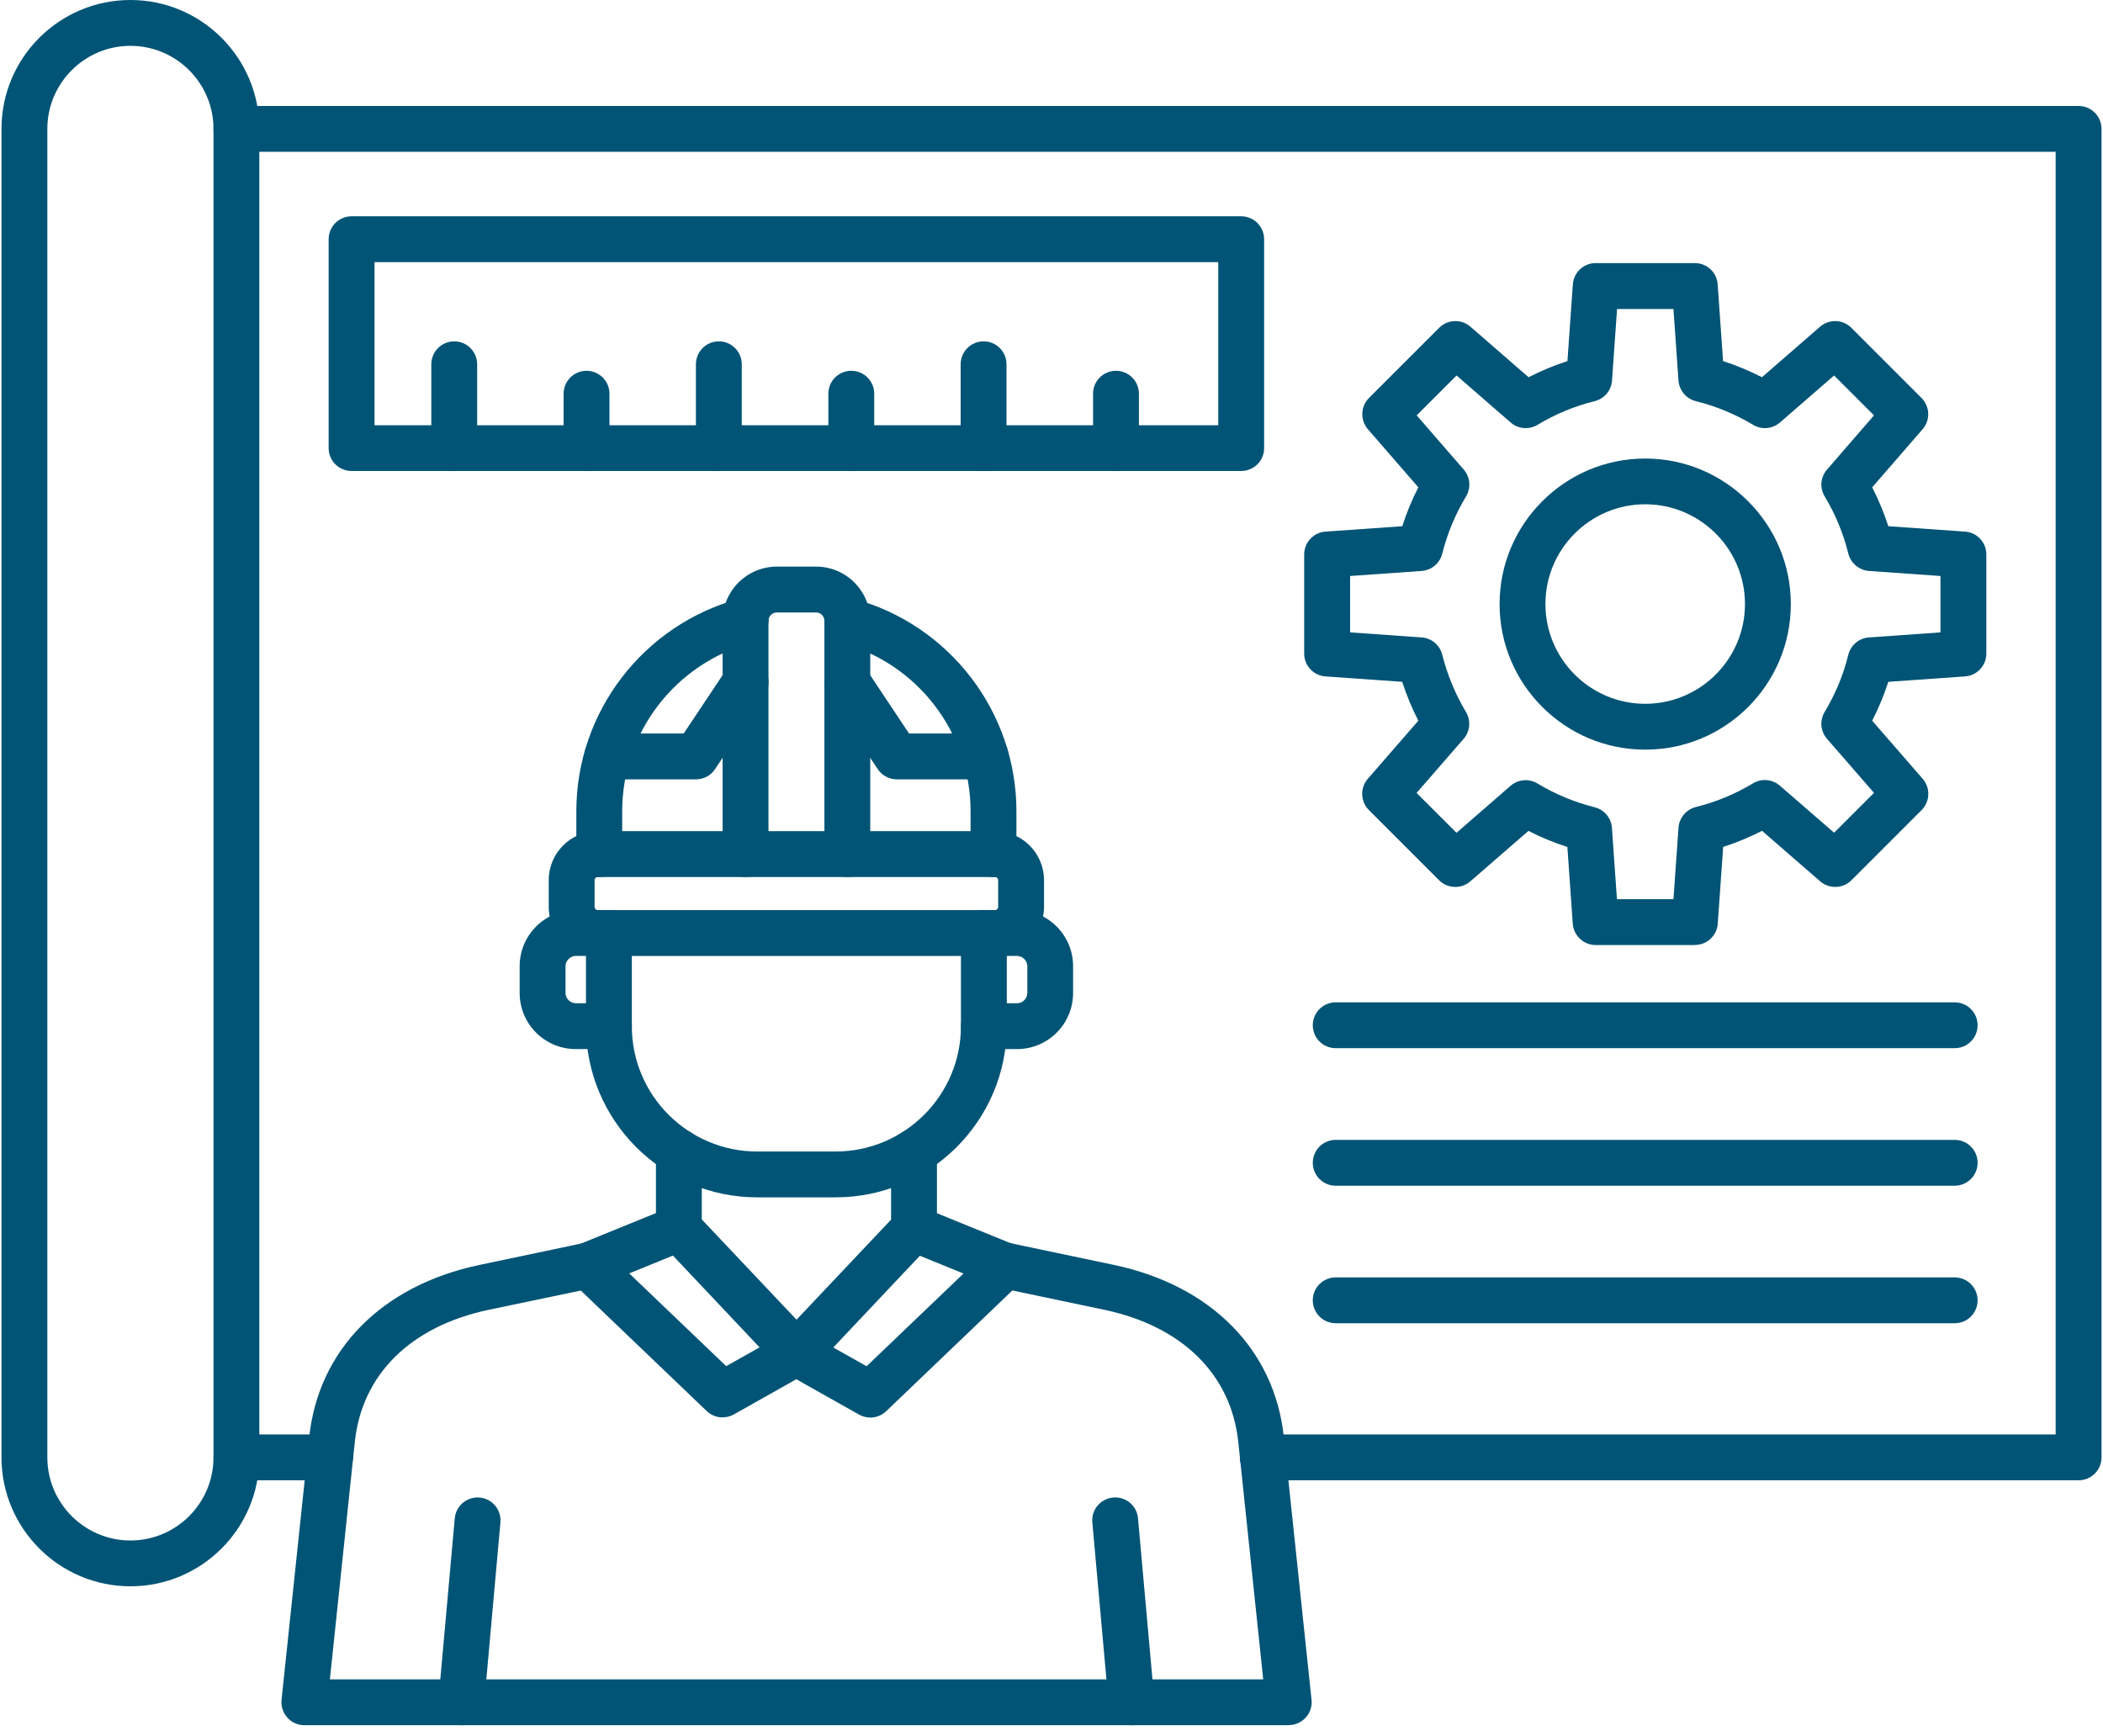
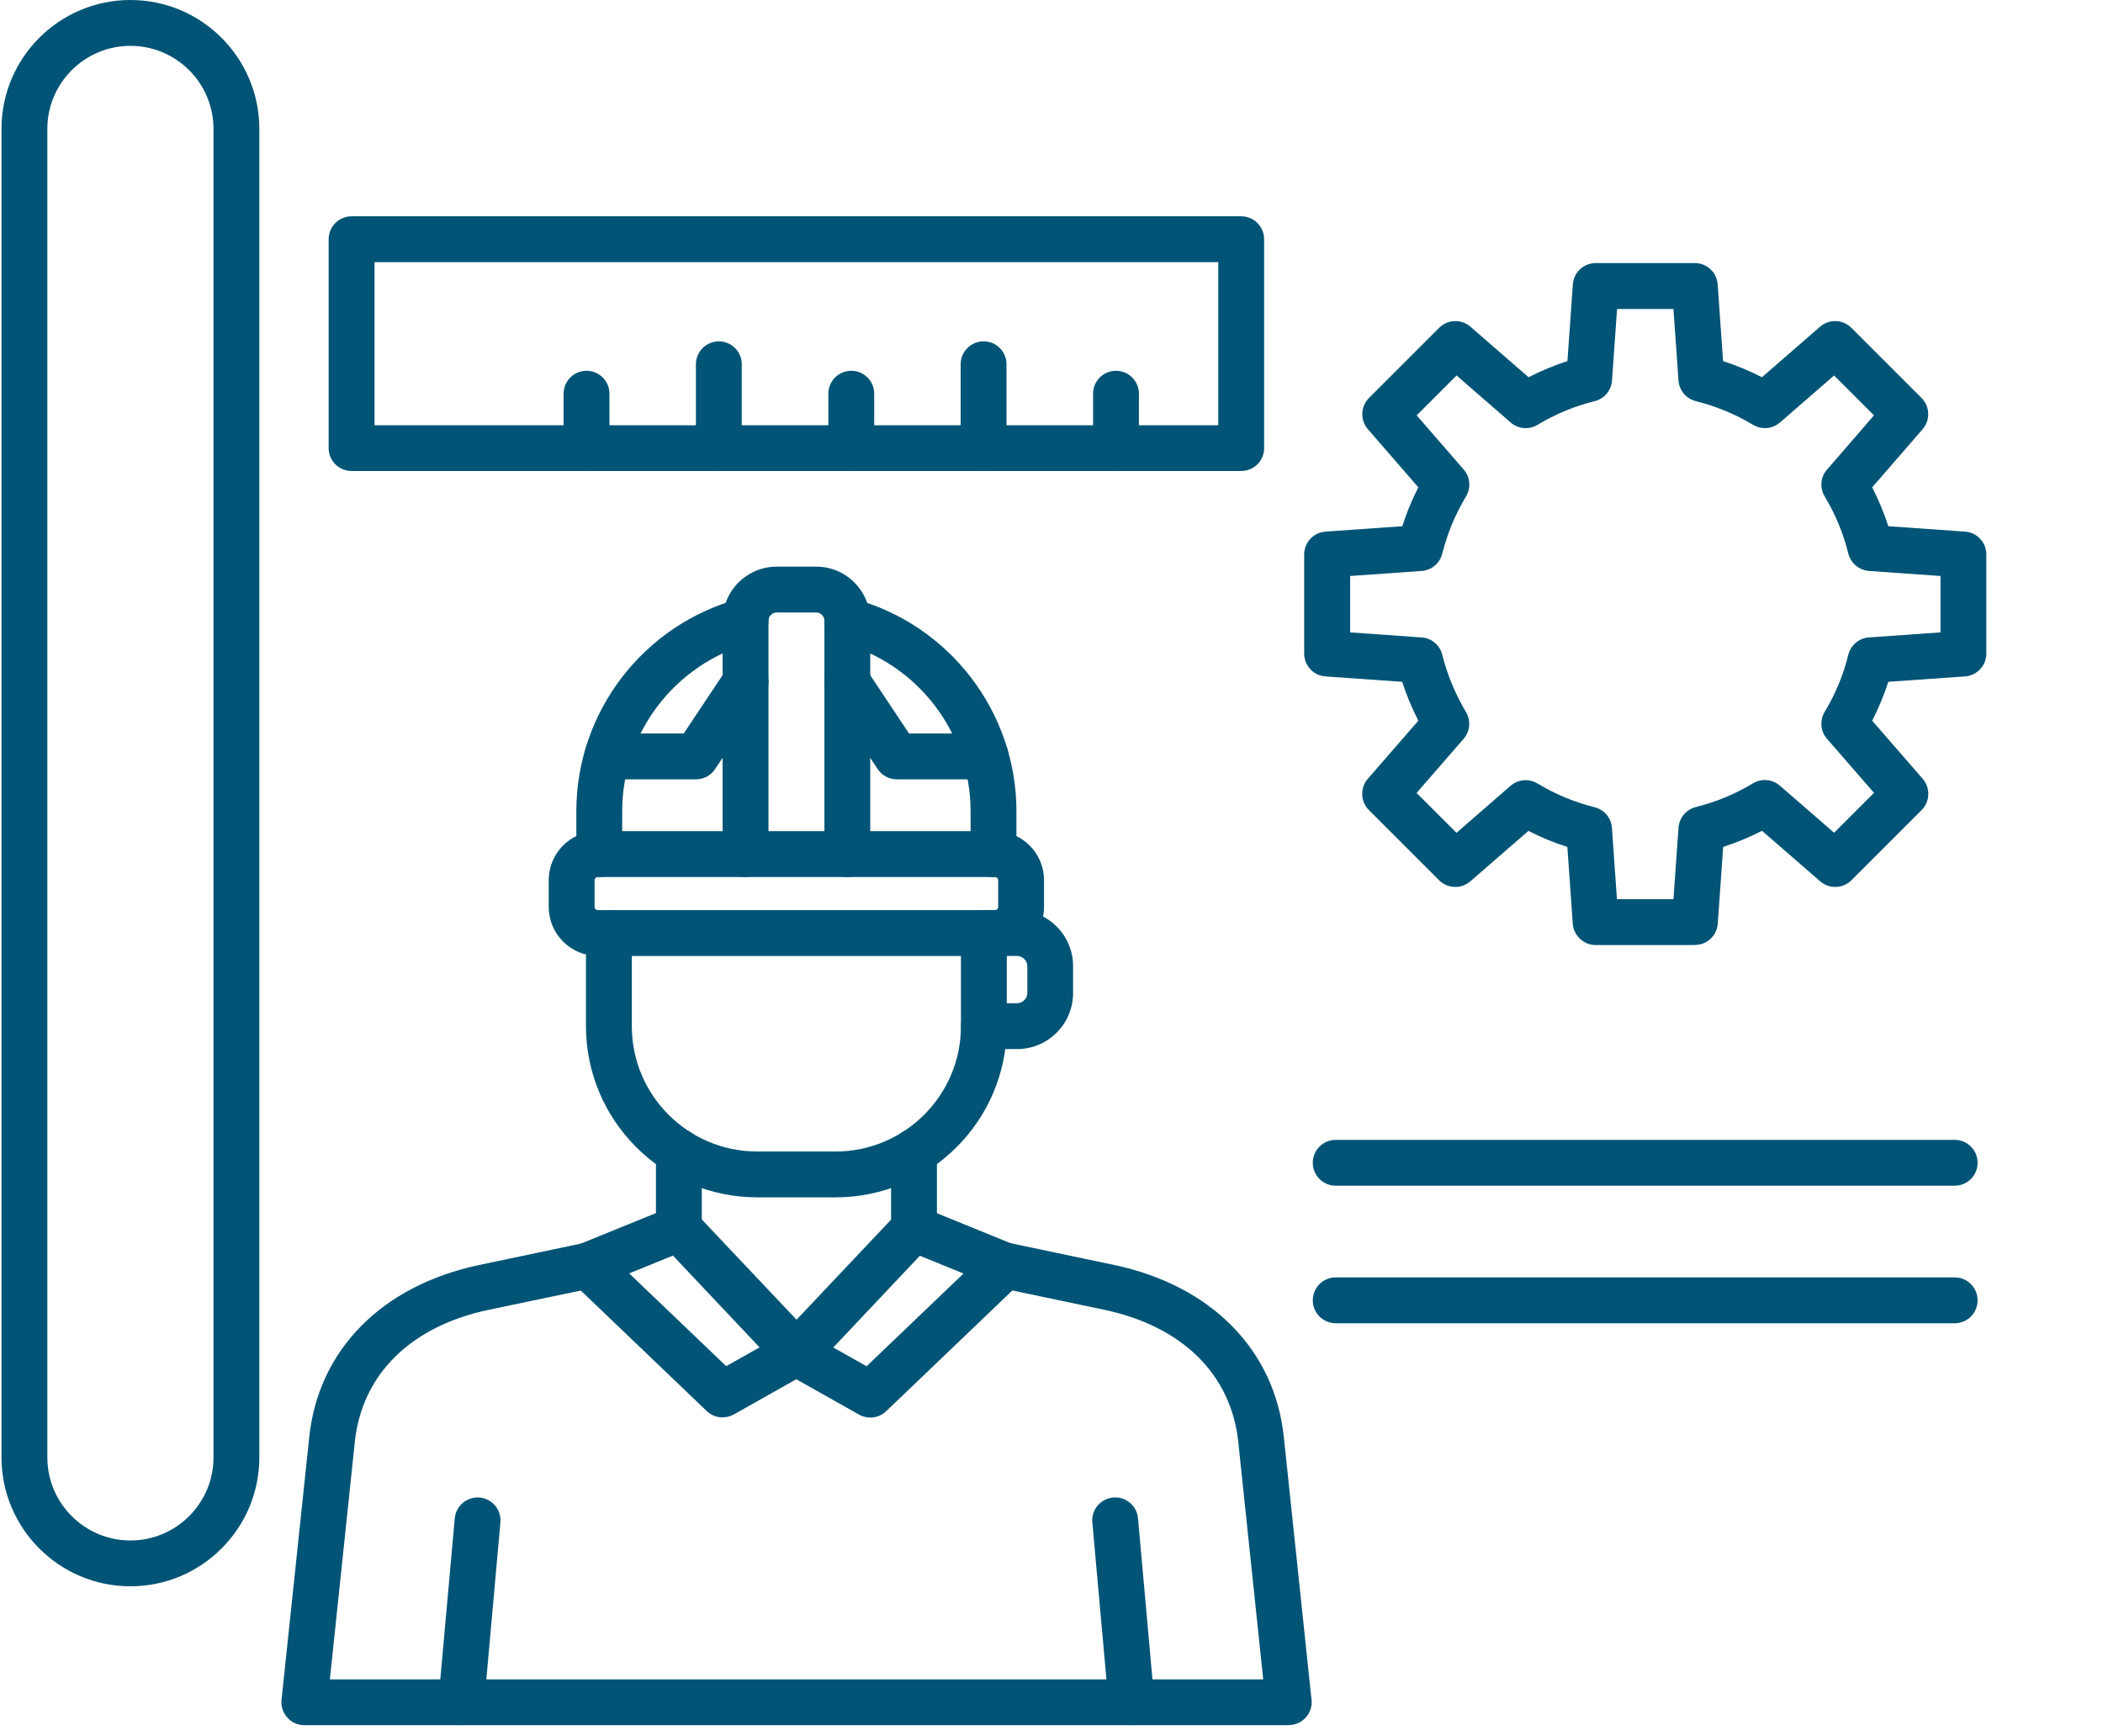
<svg xmlns="http://www.w3.org/2000/svg" width="86" height="71" viewBox="0 0 86 71" fill="none">
  <path fill-rule="evenodd" clip-rule="evenodd" d="M34.17 48.971H30.964C27.105 48.971 23.963 45.829 23.963 41.97V38.16C23.963 37.643 24.383 37.223 24.9 37.223C25.418 37.223 25.838 37.643 25.838 38.16V41.97C25.838 44.798 28.137 47.096 30.964 47.096H34.17C36.998 47.096 39.297 44.794 39.297 41.97V38.16C39.297 37.643 39.717 37.223 40.234 37.223C40.752 37.223 41.172 37.643 41.172 38.16V41.97C41.172 45.833 38.029 48.971 34.17 48.971Z" fill="#015475" />
  <path fill-rule="evenodd" clip-rule="evenodd" d="M24.443 35.869C24.375 35.869 24.315 35.929 24.315 35.996V37.095C24.315 37.163 24.375 37.223 24.443 37.223H40.692C40.759 37.223 40.819 37.163 40.819 37.095V35.996C40.819 35.929 40.759 35.869 40.692 35.869H24.443ZM40.692 39.098H24.443C23.34 39.098 22.44 38.198 22.44 37.095V35.996C22.44 34.89 23.337 33.994 24.443 33.994H40.692C41.794 33.994 42.694 34.894 42.694 35.996V37.095C42.694 38.198 41.794 39.098 40.692 39.098Z" fill="#015475" />
  <path fill-rule="evenodd" clip-rule="evenodd" d="M24.507 35.869C23.989 35.869 23.569 35.449 23.569 34.931V33.176C23.569 29.115 26.314 25.541 30.244 24.484C30.743 24.349 31.257 24.645 31.392 25.144C31.527 25.642 31.231 26.16 30.728 26.295C27.616 27.131 25.444 29.962 25.444 33.176V34.931C25.444 35.449 25.024 35.869 24.507 35.869ZM40.629 35.869C40.111 35.869 39.691 35.449 39.691 34.931V33.176C39.691 29.963 37.516 27.131 34.407 26.295C33.908 26.16 33.608 25.646 33.743 25.144C33.878 24.645 34.392 24.349 34.891 24.484C38.821 25.541 41.566 29.115 41.566 33.177V34.932C41.566 35.449 41.146 35.869 40.629 35.869Z" fill="#015475" />
-   <path fill-rule="evenodd" clip-rule="evenodd" d="M24.904 42.907H23.546C22.279 42.907 21.251 41.88 21.251 40.612V39.517C21.251 38.25 22.279 37.222 23.546 37.222H24.904C25.421 37.222 25.841 37.642 25.841 38.16C25.841 38.677 25.421 39.097 24.904 39.097H23.546C23.321 39.097 23.126 39.292 23.126 39.517V40.612C23.126 40.841 23.321 41.032 23.546 41.032H24.904C25.421 41.032 25.841 41.452 25.841 41.97C25.841 42.487 25.421 42.907 24.904 42.907Z" fill="#015475" />
  <path fill-rule="evenodd" clip-rule="evenodd" d="M41.592 42.907H40.234C39.717 42.907 39.297 42.488 39.297 41.97C39.297 41.453 39.717 41.032 40.234 41.032H41.592C41.817 41.032 42.012 40.841 42.012 40.612V39.517C42.012 39.292 41.817 39.097 41.592 39.097H40.234C39.717 39.097 39.297 38.678 39.297 38.16C39.297 37.643 39.717 37.223 40.234 37.223L41.592 37.222C42.856 37.222 43.883 38.25 43.883 39.517V40.612C43.883 41.88 42.856 42.907 41.592 42.907Z" fill="#015475" />
  <path fill-rule="evenodd" clip-rule="evenodd" d="M28.463 31.875H24.829C24.312 31.875 23.892 31.455 23.892 30.938C23.892 30.42 24.312 30 24.829 30H27.96L29.708 27.375C29.997 26.944 30.578 26.828 31.009 27.117C31.441 27.405 31.557 27.987 31.268 28.418L29.239 31.459C29.067 31.722 28.77 31.875 28.459 31.875L28.463 31.875Z" fill="#015475" />
  <path fill-rule="evenodd" clip-rule="evenodd" d="M40.309 31.875H36.675C36.364 31.875 36.068 31.718 35.895 31.459L33.867 28.418C33.578 27.987 33.698 27.405 34.126 27.117C34.557 26.828 35.138 26.948 35.427 27.375L37.174 30H40.306C40.823 30 41.243 30.42 41.243 30.938C41.243 31.455 40.823 31.875 40.306 31.875L40.309 31.875Z" fill="#015475" />
  <path fill-rule="evenodd" clip-rule="evenodd" d="M34.651 35.869C34.133 35.869 33.713 35.449 33.713 34.931V25.387C33.713 25.207 33.56 25.05 33.38 25.05H31.763C31.583 25.05 31.426 25.204 31.426 25.387V34.931C31.426 35.449 31.006 35.869 30.488 35.869C29.971 35.869 29.551 35.449 29.551 34.931V25.387C29.551 24.169 30.544 23.175 31.763 23.175H33.38C34.598 23.175 35.588 24.169 35.588 25.387V34.931C35.588 35.449 35.168 35.869 34.651 35.869Z" fill="#015475" />
  <path fill-rule="evenodd" clip-rule="evenodd" d="M34.074 55.11L35.439 55.879L39.402 52.087L37.617 51.36L34.074 55.114V55.11ZM35.585 57.975C35.427 57.975 35.27 57.937 35.127 57.855L32.112 56.156C31.861 56.014 31.689 55.766 31.644 55.481C31.602 55.196 31.692 54.907 31.891 54.697L36.699 49.608C36.965 49.327 37.377 49.241 37.734 49.383L41.454 50.899C41.746 51.019 41.96 51.277 42.02 51.589C42.08 51.9 41.979 52.222 41.75 52.444L36.237 57.72C36.061 57.889 35.825 57.979 35.589 57.979L35.585 57.975Z" fill="#015475" />
  <path fill-rule="evenodd" clip-rule="evenodd" d="M52.696 70.56H12.447C12.181 70.56 11.926 70.448 11.75 70.249C11.573 70.05 11.487 69.788 11.513 69.525L12.646 58.778C13.021 55.204 15.623 52.572 19.606 51.736L23.851 50.843C24.357 50.738 24.856 51.06 24.961 51.571C25.066 52.077 24.743 52.572 24.237 52.681L19.992 53.569C16.797 54.24 14.802 56.209 14.51 58.973L13.49 68.685H51.658L50.638 58.973C50.345 56.213 48.35 54.244 45.155 53.569L40.91 52.677C40.404 52.568 40.081 52.073 40.187 51.567C40.295 51.06 40.79 50.734 41.297 50.839L45.541 51.732C49.524 52.568 52.126 55.2 52.501 58.774L53.634 69.521C53.664 69.784 53.578 70.05 53.398 70.245C53.221 70.444 52.966 70.556 52.7 70.556L52.696 70.56Z" fill="#015475" />
  <path fill-rule="evenodd" clip-rule="evenodd" d="M18.867 70.56C18.837 70.56 18.811 70.556 18.781 70.556C18.267 70.511 17.884 70.054 17.929 69.54L18.597 62.1C18.642 61.586 19.099 61.204 19.613 61.249C20.131 61.294 20.509 61.751 20.464 62.265L19.797 69.705C19.756 70.193 19.343 70.56 18.867 70.56Z" fill="#015475" />
  <path fill-rule="evenodd" clip-rule="evenodd" d="M25.734 52.084L29.697 55.875L31.062 55.107L27.519 51.353L25.734 52.08V52.084ZM29.551 57.972C29.315 57.972 29.079 57.882 28.902 57.713L23.39 52.437C23.161 52.215 23.056 51.897 23.12 51.582C23.18 51.27 23.39 51.008 23.686 50.892L27.406 49.377C27.762 49.23 28.175 49.32 28.441 49.602L33.249 54.69C33.447 54.9 33.538 55.189 33.492 55.474C33.451 55.759 33.279 56.01 33.028 56.149L30.012 57.848C29.866 57.93 29.709 57.968 29.555 57.968L29.551 57.972Z" fill="#015475" />
  <path fill-rule="evenodd" clip-rule="evenodd" d="M27.762 51.187C27.241 51.187 26.824 50.767 26.824 50.25V47.115C26.824 46.593 27.241 46.177 27.762 46.177C28.279 46.177 28.699 46.593 28.699 47.115V50.25C28.699 50.767 28.279 51.187 27.762 51.187Z" fill="#015475" />
  <path fill-rule="evenodd" clip-rule="evenodd" d="M37.377 51.187C36.859 51.187 36.44 50.767 36.44 50.25V47.115C36.44 46.593 36.859 46.177 37.377 46.177C37.895 46.177 38.315 46.593 38.315 47.115V50.25C38.315 50.767 37.895 51.187 37.377 51.187Z" fill="#015475" />
  <path fill-rule="evenodd" clip-rule="evenodd" d="M46.268 70.56C45.788 70.56 45.379 70.193 45.338 69.705L44.67 62.265C44.621 61.751 45.004 61.294 45.522 61.249C46.039 61.2 46.493 61.583 46.538 62.1L47.205 69.54C47.254 70.054 46.871 70.511 46.354 70.556C46.324 70.56 46.298 70.56 46.268 70.56Z" fill="#015475" />
-   <path fill-rule="evenodd" clip-rule="evenodd" d="M13.497 60.543H9.668C9.151 60.543 8.731 60.123 8.731 59.606C8.731 59.088 9.151 58.668 9.668 58.668H13.497C14.018 58.668 14.434 59.088 14.434 59.606C14.434 60.123 14.018 60.543 13.497 60.543ZM85.002 60.543H51.642C51.124 60.543 50.704 60.123 50.704 59.606C50.704 59.088 51.124 58.668 51.642 58.668H84.064V6.209H9.668C9.15 6.209 8.73 5.789 8.73 5.272C8.73 4.754 9.15 4.334 9.668 4.334H85.002C85.52 4.334 85.94 4.754 85.94 5.272V59.606C85.94 60.123 85.519 60.543 85.002 60.543Z" fill="#015475" />
  <path fill-rule="evenodd" clip-rule="evenodd" d="M5.333 1.875C3.462 1.875 1.936 3.398 1.936 5.273V59.607C1.936 61.482 3.462 63.005 5.333 63.005C7.208 63.005 8.731 61.482 8.731 59.607V5.273C8.731 3.398 7.208 1.875 5.333 1.875ZM5.333 64.879C2.427 64.879 0.061 62.513 0.061 59.607V5.272C0.061 2.362 2.427 0 5.333 0C8.243 0 10.605 2.366 10.605 5.272V59.607C10.605 62.517 8.239 64.879 5.333 64.879Z" fill="#015475" />
  <path fill-rule="evenodd" clip-rule="evenodd" d="M15.316 17.392H49.819V10.721H15.316V17.392ZM50.757 19.263H14.378C13.86 19.263 13.44 18.847 13.44 18.33V9.783C13.44 9.266 13.86 8.846 14.378 8.846H50.757C51.275 8.846 51.695 9.266 51.695 9.783V18.33C51.695 18.847 51.275 19.263 50.757 19.263Z" fill="#015475" />
-   <path fill-rule="evenodd" clip-rule="evenodd" d="M18.575 19.267C18.058 19.267 17.638 18.851 17.638 18.334V14.899C17.638 14.381 18.058 13.961 18.575 13.961C19.093 13.961 19.513 14.381 19.513 14.899V18.334C19.513 18.851 19.093 19.267 18.575 19.267Z" fill="#015475" />
  <path fill-rule="evenodd" clip-rule="evenodd" d="M23.985 19.267C23.468 19.267 23.048 18.851 23.048 18.334V16.102C23.048 15.585 23.468 15.165 23.985 15.165C24.503 15.165 24.923 15.585 24.923 16.102V18.334C24.923 18.851 24.503 19.267 23.985 19.267Z" fill="#015475" />
  <path fill-rule="evenodd" clip-rule="evenodd" d="M29.396 19.267C28.879 19.267 28.459 18.851 28.459 18.334V14.899C28.459 14.381 28.879 13.961 29.396 13.961C29.914 13.961 30.334 14.381 30.334 14.899V18.334C30.334 18.851 29.914 19.267 29.396 19.267Z" fill="#015475" />
  <path fill-rule="evenodd" clip-rule="evenodd" d="M34.812 19.267C34.295 19.267 33.875 18.851 33.875 18.334V16.102C33.875 15.585 34.295 15.165 34.812 15.165C35.334 15.165 35.75 15.585 35.75 16.102V18.334C35.75 18.851 35.33 19.267 34.812 19.267Z" fill="#015475" />
  <path fill-rule="evenodd" clip-rule="evenodd" d="M40.223 19.267C39.705 19.267 39.285 18.851 39.285 18.334V14.899C39.285 14.381 39.705 13.961 40.223 13.961C40.744 13.961 41.16 14.381 41.16 14.899V18.334C41.16 18.851 40.744 19.267 40.223 19.267Z" fill="#015475" />
  <path fill-rule="evenodd" clip-rule="evenodd" d="M45.638 19.267C45.117 19.267 44.7 18.851 44.7 18.334V16.102C44.7 15.585 45.116 15.165 45.638 15.165C46.155 15.165 46.575 15.585 46.575 16.102V18.334C46.575 18.851 46.155 19.267 45.638 19.267Z" fill="#015475" />
  <path fill-rule="evenodd" clip-rule="evenodd" d="M66.128 36.777H68.434L68.641 33.852C68.671 33.447 68.956 33.106 69.349 33.008C70.174 32.802 70.962 32.476 71.689 32.037C72.038 31.827 72.481 31.868 72.788 32.135L75.004 34.058L76.635 32.427L74.712 30.215C74.445 29.907 74.408 29.465 74.618 29.116C75.057 28.388 75.383 27.601 75.585 26.779C75.683 26.386 76.024 26.097 76.429 26.071L79.354 25.864V23.558L76.433 23.352C76.028 23.322 75.687 23.037 75.585 22.643C75.383 21.818 75.057 21.031 74.618 20.303C74.408 19.954 74.445 19.512 74.715 19.205L76.635 16.988L75.004 15.357L72.788 17.281C72.48 17.547 72.038 17.584 71.689 17.375C70.958 16.936 70.17 16.61 69.349 16.407C68.955 16.309 68.67 15.968 68.64 15.563L68.434 12.638H66.128L65.922 15.563C65.895 15.968 65.607 16.309 65.213 16.407C64.392 16.61 63.604 16.936 62.877 17.375C62.528 17.584 62.085 17.547 61.778 17.281L59.565 15.357L57.934 16.988L59.858 19.205C60.124 19.512 60.162 19.954 59.952 20.303C59.513 21.035 59.187 21.818 58.98 22.643C58.883 23.037 58.542 23.322 58.137 23.352L55.212 23.558V25.864L58.137 26.071C58.542 26.097 58.883 26.386 58.98 26.779C59.187 27.605 59.513 28.388 59.948 29.119C60.158 29.468 60.12 29.911 59.854 30.218L57.93 32.431L59.562 34.062L61.774 32.138C62.082 31.872 62.528 31.834 62.873 32.044C63.6 32.483 64.388 32.809 65.209 33.016C65.603 33.113 65.892 33.455 65.918 33.859L66.124 36.785L66.128 36.777ZM69.308 38.652H65.254C64.763 38.652 64.354 38.27 64.317 37.782L64.096 34.639C63.548 34.467 63.015 34.246 62.505 33.983L60.128 36.046C59.757 36.368 59.198 36.349 58.849 36.001L55.98 33.132C55.632 32.783 55.613 32.224 55.935 31.853L58.002 29.476C57.739 28.966 57.518 28.433 57.342 27.886L54.203 27.665C53.712 27.631 53.333 27.222 53.333 26.731V22.677C53.333 22.186 53.715 21.777 54.203 21.743L57.346 21.522C57.518 20.974 57.739 20.446 58.002 19.932L55.939 17.555C55.617 17.183 55.636 16.625 55.984 16.276L58.853 13.407C59.202 13.058 59.761 13.04 60.132 13.362L62.509 15.428C63.023 15.166 63.552 14.945 64.099 14.768L64.32 11.63C64.354 11.138 64.763 10.76 65.254 10.76H69.308C69.799 10.76 70.208 11.138 70.242 11.63L70.463 14.768C71.01 14.945 71.539 15.166 72.053 15.428L74.43 13.362C74.802 13.04 75.361 13.058 75.709 13.407L78.578 16.276C78.927 16.625 78.945 17.183 78.623 17.555L76.561 19.932C76.823 20.442 77.044 20.974 77.221 21.522L80.359 21.743C80.85 21.777 81.229 22.186 81.229 22.677V26.731C81.229 27.222 80.847 27.631 80.359 27.665L77.221 27.886C77.044 28.433 76.823 28.966 76.561 29.476L78.627 31.853C78.949 32.225 78.93 32.783 78.582 33.132L75.713 36.001C75.364 36.349 74.805 36.368 74.434 36.046L72.057 33.98C71.543 34.242 71.014 34.463 70.467 34.639L70.246 37.778C70.212 38.27 69.803 38.648 69.312 38.648L69.308 38.652Z" fill="#015475" />
-   <path fill-rule="evenodd" clip-rule="evenodd" d="M67.279 20.625C65.029 20.625 63.199 22.455 63.199 24.705C63.199 26.955 65.029 28.785 67.279 28.785C69.529 28.785 71.359 26.955 71.359 24.705C71.359 22.455 69.529 20.625 67.279 20.625ZM67.279 30.66C63.994 30.66 61.324 27.99 61.324 24.709C61.324 21.424 63.998 18.754 67.279 18.754C70.564 18.754 73.234 21.428 73.234 24.709C73.234 27.994 70.561 30.664 67.279 30.66Z" fill="#015475" />
-   <path fill-rule="evenodd" clip-rule="evenodd" d="M79.934 42.87H54.622C54.105 42.87 53.685 42.45 53.685 41.932C53.685 41.415 54.105 40.995 54.622 40.995H79.934C80.455 40.995 80.872 41.415 80.872 41.932C80.872 42.45 80.455 42.87 79.934 42.87Z" fill="#015475" />
  <path fill-rule="evenodd" clip-rule="evenodd" d="M79.934 48.495H54.622C54.105 48.495 53.685 48.075 53.685 47.558C53.685 47.04 54.105 46.62 54.622 46.62H79.934C80.455 46.62 80.872 47.04 80.872 47.558C80.872 48.075 80.455 48.495 79.934 48.495Z" fill="#015475" />
  <path fill-rule="evenodd" clip-rule="evenodd" d="M79.934 54.12H54.622C54.105 54.12 53.685 53.7 53.685 53.183C53.685 52.665 54.105 52.245 54.622 52.245H79.934C80.455 52.245 80.872 52.665 80.872 53.183C80.872 53.7 80.455 54.12 79.934 54.12Z" fill="#015475" />
</svg>